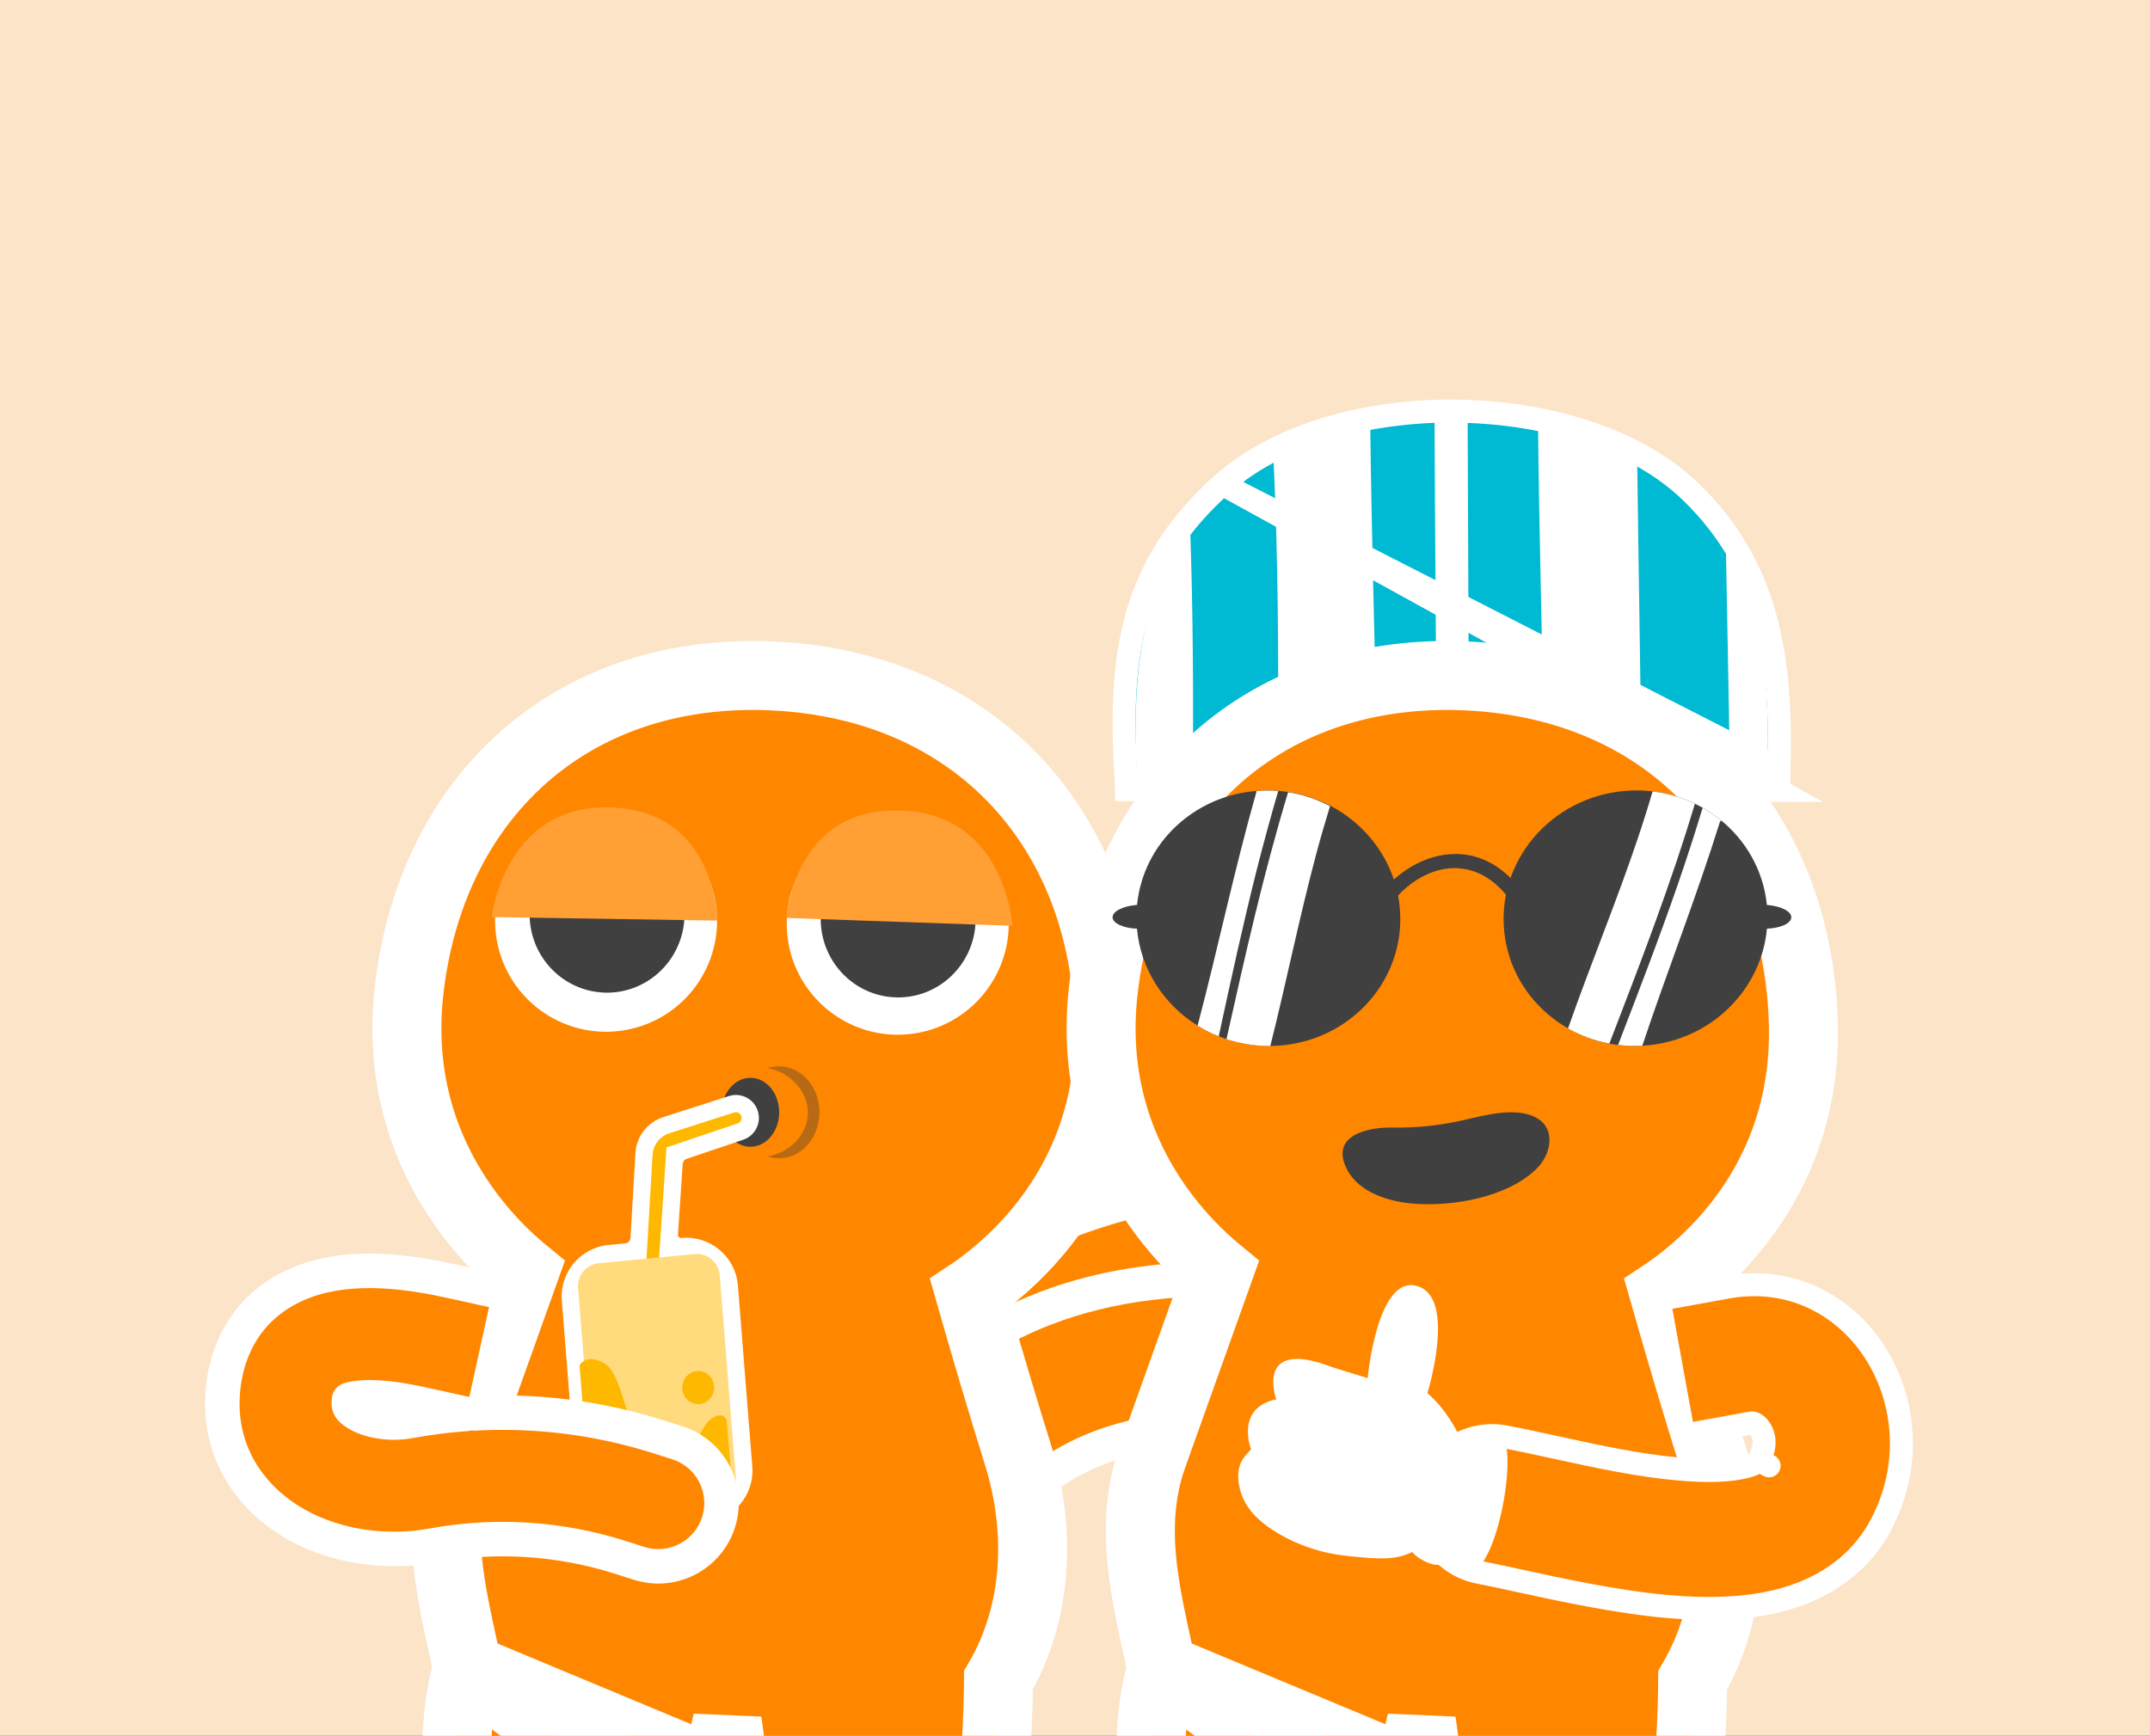
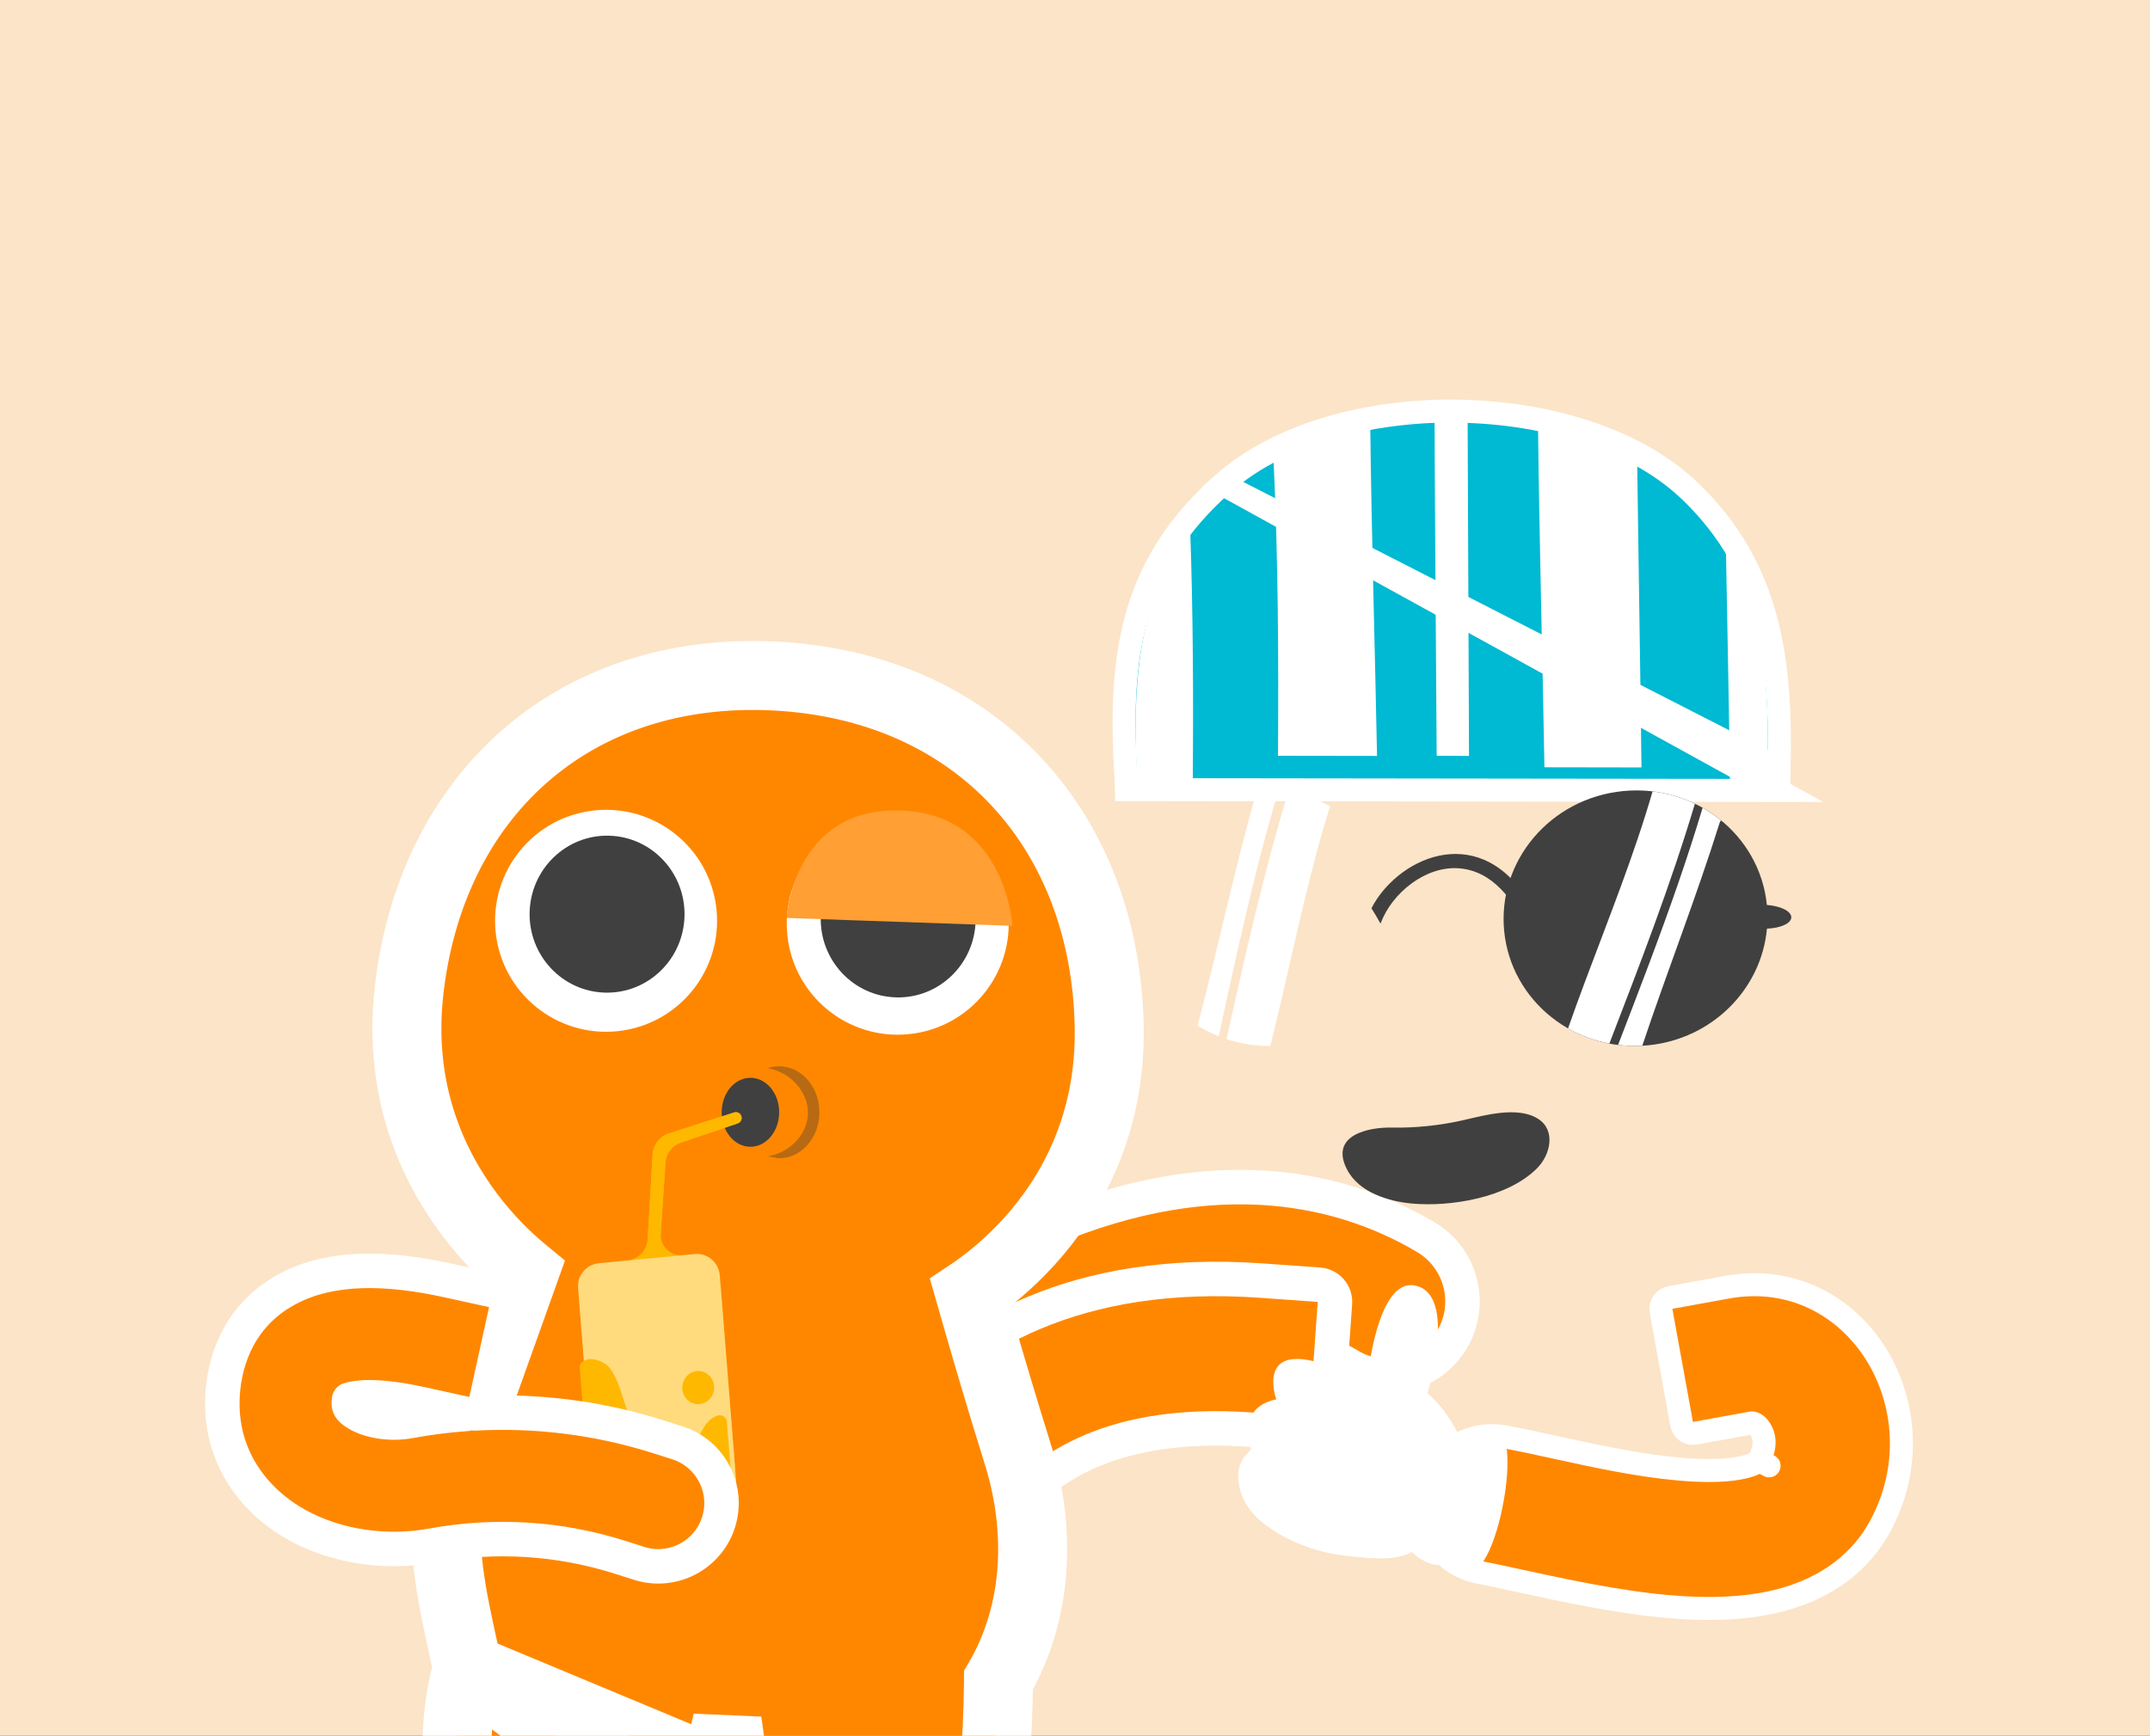
<svg xmlns="http://www.w3.org/2000/svg" width="187" height="151" viewBox="0 0 187 151" fill="none">
  <rect x="0" y="0" width="187" height="151" fill="#333333" stroke="none" />
  <g clip-path="url(#clip0_1199_13089)">
    <rect width="187" height="151" fill="#FCE4C8" />
    <path d="M84.573 111.512C84.41 111.149 84.397 110.736 84.539 110.364C84.68 109.992 84.963 109.692 85.326 109.528L89.887 107.479C104.535 100.897 116 102.886 124.01 107.622C127.1 109.45 128.124 113.436 126.297 116.526C124.469 119.616 120.483 120.639 117.393 118.812C113.169 116.314 106.171 114.414 95.215 119.337L90.654 121.386C89.899 121.726 89.011 121.389 88.671 120.633L84.573 111.512Z" fill="#FF8700" stroke="white" stroke-width="3" stroke-linecap="square" stroke-linejoin="round" />
    <path d="M116.109 113.365C116.138 112.969 116.007 112.577 115.747 112.276C115.486 111.976 115.117 111.791 114.72 111.762L109.733 111.406C93.714 110.262 83.632 116.072 77.739 123.274C75.466 126.052 75.875 130.147 78.653 132.42C81.432 134.694 85.527 134.284 87.8 131.506C90.908 127.708 96.826 123.518 108.807 124.373L113.794 124.729C114.62 124.788 115.338 124.166 115.397 123.34L116.109 113.365Z" fill="#FF8700" stroke="white" stroke-width="3" stroke-linecap="square" stroke-linejoin="round" />
    <path d="M154.685 68.763L153.724 68.762L98.936 68.693L97.967 68.692L97.937 67.724C97.934 67.631 97.918 67.359 97.898 67.031C97.894 66.961 97.889 66.889 97.885 66.815C97.863 66.451 97.838 66.028 97.835 65.841C97.635 61.12 97.848 56.873 99.073 52.959C100.308 49.017 102.551 45.47 106.321 42.119L154.685 68.763ZM154.685 68.763L154.724 67.802M154.685 68.763L154.724 67.802M154.724 67.802C154.737 67.497 154.745 67.177 154.745 66.871M154.724 67.802L154.745 66.871M154.745 66.871C154.945 57.736 154.051 49.531 147.045 42.77C142.344 38.228 134.671 35.93 127.058 35.775C125.22 35.725 123.385 35.818 121.59 36.026C115.742 36.695 110.178 38.689 106.321 42.119L154.745 66.871Z" fill="#00B9D2" stroke="white" stroke-width="2" stroke-miterlimit="10" />
    <path d="M111.155 65.749L119.77 65.762C119.583 56.094 119.286 46.429 119.177 36.762C119.129 36.768 119.082 36.772 119.035 36.781C116.012 37.23 113.14 38.325 110.77 40.058C111.173 48.617 111.208 57.183 111.155 65.749Z" fill="white" />
    <path d="M103.51 45.762C99.293 51.756 98.496 58.425 98.841 66.65C98.841 66.948 98.944 68.457 98.953 68.754L103.742 68.762C103.801 61.093 103.783 53.427 103.51 45.762Z" fill="white" />
    <path d="M142.402 40.142C139.928 38.259 136.899 37.13 133.77 36.762C133.873 46.758 134.157 56.752 134.33 66.748L142.77 66.762C142.669 57.887 142.509 49.013 142.399 40.142H142.402Z" fill="white" />
    <path d="M127.647 35.761C126.823 33.878 125.813 36.129 124.77 35.761C124.804 45.758 124.899 55.751 124.957 65.747L127.77 65.761C127.736 56.886 127.684 44.632 127.647 35.761Z" fill="white" />
    <path d="M150.102 47.094C150.228 53.983 150.37 60.871 150.467 67.76H153.728C153.735 67.456 153.746 67.141 153.746 66.837C153.892 59.424 153.388 52.822 150.102 47.094Z" fill="white" />
    <path d="M40.672 145.141C40.547 144.547 40.413 143.932 40.275 143.302C39.816 141.201 39.321 138.938 39.048 136.783C38.642 133.578 38.638 130.133 39.879 126.66L45.605 110.636C45.521 110.567 45.435 110.495 45.347 110.421C44.086 109.357 42.432 107.768 40.835 105.644C37.623 101.373 34.624 94.898 35.566 86.302C36.476 78.005 39.905 70.877 45.478 65.926C51.066 60.962 58.597 58.378 67.328 58.808C76.059 59.238 83.318 62.551 88.43 68.033C93.53 73.501 96.307 80.927 96.474 89.276C96.646 97.928 93.082 104.085 89.497 108.03C87.715 109.99 85.925 111.411 84.572 112.348C84.499 112.398 84.427 112.448 84.356 112.495C84.582 113.286 84.861 114.262 85.183 115.372C86.065 118.415 87.261 122.462 88.521 126.492C90.516 132.868 90.389 140.096 86.845 146.167C86.844 146.341 86.842 146.537 86.839 146.754C86.828 147.652 86.799 148.907 86.73 150.341C86.626 152.512 86.425 155.191 86.029 157.69C86.21 157.834 86.393 157.992 86.575 158.167C88.081 159.612 89.266 161.942 88.782 165.191L40.672 145.141ZM40.672 145.141C39.772 148.128 39.567 151.795 39.853 155.443C39.669 155.563 39.483 155.697 39.297 155.845C37.657 157.145 36.27 159.36 36.462 162.641C36.637 165.65 39.245 167.144 40.872 167.813C42.753 168.587 45.063 169.006 47.217 169.204C49.404 169.405 51.649 169.399 53.499 169.211C54.417 169.118 55.319 168.973 56.102 168.753C56.493 168.643 56.92 168.496 57.33 168.293C57.707 168.106 58.27 167.775 58.74 167.205L58.742 167.204C59.329 166.492 59.667 165.522 59.857 164.948C60.097 164.219 60.331 163.344 60.556 162.419C61.006 160.564 61.469 158.283 61.906 156.118L61.989 155.707C62.401 153.66 62.787 151.747 63.13 150.294C63.172 150.119 63.211 149.956 63.249 149.804C63.275 149.967 63.301 150.142 63.328 150.329C63.541 151.811 63.754 153.754 63.983 155.834L64.028 156.249C64.27 158.447 64.528 160.764 64.811 162.654C64.952 163.597 65.107 164.49 65.281 165.239C65.419 165.831 65.668 166.823 66.185 167.584C66.185 167.584 66.185 167.584 66.185 167.585L68.666 165.898L40.672 145.141Z" fill="#FF8700" stroke="white" stroke-width="6" />
-     <path d="M101.05 145.141C100.926 144.547 100.792 143.932 100.654 143.302C100.195 141.201 99.7 138.938 99.427 136.783C99.021 133.578 99.017 130.133 100.258 126.66L105.984 110.636C105.9 110.567 105.814 110.495 105.726 110.421C104.464 109.357 102.811 107.768 101.214 105.644C98.002 101.373 95.003 94.898 95.945 86.302C96.855 78.005 100.283 70.877 105.857 65.926C111.445 60.962 118.976 58.378 127.707 58.808C136.438 59.238 143.697 62.551 148.809 68.033C153.909 73.501 156.686 80.927 156.852 89.276C157.025 97.928 153.461 104.085 149.876 108.03C148.094 109.99 146.304 111.411 144.951 112.348C144.878 112.398 144.806 112.448 144.735 112.495C144.961 113.286 145.24 114.262 145.562 115.372C146.444 118.415 147.64 122.462 148.9 126.492C150.895 132.868 150.768 140.096 147.224 146.167C147.223 146.341 147.221 146.537 147.218 146.754C147.207 147.652 147.178 148.907 147.109 150.341C147.004 152.512 146.804 155.191 146.408 157.69C146.589 157.834 146.772 157.992 146.954 158.167C148.46 159.612 149.644 161.942 149.161 165.191L101.05 145.141ZM101.05 145.141C100.15 148.128 99.946 151.795 100.232 155.443C100.048 155.563 99.862 155.697 99.676 155.845C98.036 157.145 96.649 159.36 96.84 162.641C97.016 165.65 99.624 167.144 101.25 167.813C103.132 168.587 105.442 169.006 107.596 169.204C109.783 169.405 112.028 169.399 113.878 169.211C114.795 169.118 115.698 168.973 116.481 168.753C116.872 168.643 117.299 168.496 117.709 168.293C118.086 168.106 118.649 167.775 119.119 167.205L119.12 167.204C119.708 166.492 120.046 165.522 120.236 164.948C120.476 164.219 120.71 163.344 120.935 162.419C121.385 160.564 121.848 158.283 122.285 156.118L122.368 155.707C122.78 153.66 123.166 151.747 123.509 150.294C123.551 150.119 123.59 149.956 123.628 149.804C123.654 149.967 123.68 150.142 123.707 150.329C123.92 151.811 124.133 153.754 124.361 155.834L124.407 156.249C124.649 158.447 124.907 160.764 125.19 162.654C125.331 163.597 125.486 164.49 125.66 165.239C125.797 165.831 126.047 166.823 126.564 167.584C126.564 167.584 126.564 167.584 126.564 167.585L129.045 165.898L101.05 145.141Z" fill="#FF8700" stroke="white" stroke-width="6" />
    <path d="M67.769 96.836C67.733 98.493 66.586 99.803 65.206 99.761C63.826 99.72 62.736 98.344 62.77 96.687C62.806 95.03 63.953 93.721 65.333 93.763C66.713 93.804 67.803 95.18 67.769 96.836Z" fill="#404040" />
-     <path d="M66.769 100.596C68.769 100.262 70.23 98.638 70.269 96.861C70.31 95.014 68.769 93.262 66.772 92.927C67.116 92.81 67.481 92.752 67.859 92.763C69.792 92.818 71.318 94.652 71.269 96.861C71.22 99.07 69.614 100.816 67.682 100.76C67.365 100.751 67.059 100.695 66.769 100.596Z" fill="#B76A13" />
+     <path d="M66.769 100.596C68.769 100.262 70.23 98.638 70.269 96.861C70.31 95.014 68.769 93.262 66.772 92.927C67.116 92.81 67.481 92.752 67.859 92.763C69.792 92.818 71.318 94.652 71.269 96.861C71.22 99.07 69.614 100.816 67.682 100.76Z" fill="#B76A13" />
    <path d="M127.31 97.441C125.234 97.912 123.121 98.133 120.998 98.093C119.149 98.056 115.606 98.691 117.149 101.718C118.198 103.776 120.844 104.515 122.759 104.696C126.082 105.011 131.112 104.234 133.704 101.616C134.842 100.468 135.356 98.329 133.768 97.324C132.009 96.21 129.129 97.025 127.31 97.439V97.441Z" fill="#404040" />
    <path d="M155.8 79.806C155.812 79.272 154.885 78.817 153.677 78.724C153.061 72.63 147.464 68.196 141.161 68.82C134.852 69.444 130.226 74.903 130.83 81.009C131.435 87.117 137.04 91.559 143.349 90.935C148.944 90.382 153.208 86.027 153.682 80.788C154.868 80.74 155.789 80.331 155.8 79.806Z" fill="#404040" />
    <path d="M147.419 69.921C146.281 69.373 145.041 69.003 143.737 68.848C143.33 70.243 142.892 71.632 142.426 73.01C140.56 78.545 138.312 83.95 136.383 89.466C137.481 90.093 138.696 90.539 139.978 90.782C142.632 83.888 145.301 76.998 147.416 69.921H147.419Z" fill="white" />
    <path d="M149.579 71.543C149.605 71.464 149.65 71.413 149.698 71.377C149.195 70.964 148.656 70.597 148.088 70.275C147.427 72.472 146.718 74.658 145.97 76.827C144.338 81.56 142.533 86.231 140.734 90.902C141.421 90.987 142.127 91.012 142.841 90.972C145.013 84.472 147.532 78.087 149.579 71.543Z" fill="white" />
-     <path d="M121.745 81.007C121.172 86.706 116.261 90.953 110.486 90.992H110.311C109.952 90.987 109.588 90.972 109.224 90.933C108.58 90.868 107.947 90.752 107.343 90.588C107.114 90.529 106.894 90.464 106.673 90.394C106.445 90.323 106.224 90.238 106.004 90.145C105.953 90.125 105.894 90.1 105.84 90.08C105.705 90.029 105.575 89.97 105.442 89.911C104.999 89.71 104.578 89.476 104.166 89.222C101.206 87.386 99.201 84.285 98.891 80.792C97.707 80.741 96.784 80.329 96.77 79.809C96.756 79.275 97.688 78.815 98.896 78.722C99.436 73.323 103.886 69.231 109.277 68.807C109.896 68.748 110.525 68.748 111.169 68.801C111.248 68.807 111.333 68.815 111.409 68.821C111.618 68.841 111.824 68.866 112.028 68.9C113.335 69.095 114.558 69.504 115.671 70.078C119.664 72.148 122.194 76.387 121.74 81.007H121.745Z" fill="#404040" />
    <path d="M115.679 70.132C115.249 71.53 114.84 72.942 114.462 74.368C112.999 79.864 111.872 85.472 110.488 90.996H110.313C109.954 90.99 109.59 90.976 109.226 90.937C108.582 90.872 107.949 90.756 107.345 90.592C107.116 90.533 106.896 90.468 106.676 90.397C108.283 83.191 109.895 75.975 112.036 68.918C113.343 69.118 114.566 69.542 115.679 70.135V70.132Z" fill="white" />
    <path d="M111.176 68.81C110.527 71.041 109.914 73.292 109.34 75.537C108.118 80.383 107.056 85.263 106.002 90.148C105.952 90.129 105.892 90.103 105.839 90.083C105.703 90.033 105.573 89.973 105.441 89.914C104.997 89.713 104.576 89.479 104.164 89.225C105.935 82.487 107.364 75.641 109.264 68.943C109.278 68.898 109.278 68.858 109.278 68.819C109.897 68.759 110.527 68.759 111.17 68.813L111.176 68.81Z" fill="white" />
    <path d="M129.062 74.788C126.503 73.703 123.699 74.486 121.609 76.191C120.66 76.965 119.844 77.922 119.285 79.015C119.562 79.447 119.816 79.896 120.07 80.343C120.079 80.323 120.09 80.309 120.098 80.289C121.076 77.688 123.967 75.341 126.848 75.533C129.827 75.734 131.609 78.301 132.823 80.752C133.159 80.481 133.496 80.213 133.829 79.939C132.747 77.815 131.324 75.745 129.062 74.788Z" fill="#404040" />
    <path fill-rule="evenodd" clip-rule="evenodd" d="M59.406 109.191V109.191C58.318 109.296 57.396 108.4 57.47 107.31L57.884 101.152C57.938 100.345 58.473 99.65 59.239 99.391L64.166 97.727C64.398 97.649 64.539 97.414 64.499 97.172V97.172C64.449 96.872 64.144 96.686 63.854 96.779L58.151 98.609C57.364 98.862 56.813 99.572 56.765 100.397L56.333 107.786C56.276 108.771 55.51 109.566 54.528 109.661L53.064 109.801C51.434 109.958 50.231 111.393 50.361 113.025L51.614 128.791C51.747 130.462 53.223 131.7 54.892 131.539L61.235 130.929C62.865 130.773 64.069 129.338 63.939 127.705L62.684 111.94C62.55 110.269 61.074 109.031 59.406 109.191Z" fill="#FFB800" />
-     <path d="M53.064 109.801L52.92 108.308L52.92 108.308L53.064 109.801ZM50.361 113.025L48.865 113.144L48.865 113.144L50.361 113.025ZM51.614 128.791L53.109 128.672L53.109 128.672L51.614 128.791ZM54.892 131.539L54.748 130.046L54.748 130.046L54.892 131.539ZM61.235 130.929L61.379 132.423L61.379 132.423L61.235 130.929ZM63.939 127.705L65.434 127.586L65.434 127.586L63.939 127.705ZM62.684 111.94L61.188 112.059L61.188 112.059L62.684 111.94ZM63.854 96.779L63.396 95.351L63.854 96.779ZM57.884 101.152L56.387 101.051L57.884 101.152ZM57.47 107.31L55.973 107.209L57.47 107.31ZM56.387 101.051L55.973 107.209L58.966 107.411L59.38 101.252L56.387 101.051ZM63.686 96.306L58.76 97.97L59.719 100.812L64.646 99.148L63.686 96.306ZM58.609 100.038L64.312 98.207L63.396 95.351L57.692 97.181L58.609 100.038ZM57.831 107.874L58.263 100.484L55.268 100.309L54.836 107.699L57.831 107.874ZM53.208 111.295L54.672 111.154L54.385 108.167L52.92 108.308L53.208 111.295ZM51.856 112.907C51.791 112.09 52.393 111.373 53.208 111.295L52.92 108.308C50.475 108.543 48.671 110.696 48.865 113.144L51.856 112.907ZM53.109 128.672L51.856 112.907L48.865 113.144L50.119 128.91L53.109 128.672ZM54.748 130.046C53.914 130.126 53.176 129.508 53.109 128.672L50.119 128.91C50.318 131.416 52.533 133.273 55.035 133.032L54.748 130.046ZM61.092 129.436L54.748 130.046L55.035 133.032L61.379 132.423L61.092 129.436ZM62.444 127.824C62.508 128.64 61.907 129.358 61.092 129.436L61.379 132.423C63.824 132.187 65.629 130.035 65.434 127.586L62.444 127.824ZM61.188 112.059L62.444 127.824L65.434 127.586L64.179 111.821L61.188 112.059ZM59.549 110.685C60.384 110.604 61.122 111.223 61.188 112.059L64.179 111.821C63.979 109.314 61.765 107.458 59.262 107.698L59.549 110.685ZM54.836 107.699C54.821 107.945 54.63 108.144 54.385 108.167L54.672 111.154C56.389 110.989 57.73 109.596 57.831 107.874L54.836 107.699ZM65.978 96.925C65.778 95.723 64.557 94.978 63.396 95.351L64.312 98.207C63.731 98.394 63.12 98.021 63.019 97.419L65.978 96.925ZM64.646 99.148C65.576 98.834 66.14 97.893 65.978 96.925L63.019 97.419C62.938 96.935 63.221 96.463 63.686 96.306L64.646 99.148ZM59.38 101.252C59.394 101.051 59.528 100.877 59.719 100.812L58.76 97.97C57.419 98.423 56.482 99.639 56.387 101.051L59.38 101.252ZM57.692 97.181C56.315 97.623 55.352 98.866 55.268 100.309L58.263 100.484C58.275 100.278 58.412 100.101 58.609 100.038L57.692 97.181ZM59.262 107.698C59.096 107.714 58.955 107.577 58.966 107.411L55.973 107.209C55.837 109.223 57.54 110.878 59.549 110.685L59.262 107.698Z" fill="white" />
    <path d="M56.361 110.709C56.26 110.736 56.162 110.657 56.168 110.553L56.757 100.482C56.808 99.606 57.393 98.851 58.229 98.583L63.851 96.779C64.141 96.686 64.445 96.871 64.496 97.172V97.172C64.536 97.413 64.395 97.648 64.163 97.727L57.988 99.812C57.977 99.816 57.97 99.826 57.969 99.837L57.28 110.084C57.264 110.316 57.103 110.511 56.879 110.571L56.361 110.709Z" fill="#FFB800" />
    <path d="M51.692 129.804C51.78 130.918 52.764 131.743 53.877 131.636L62.211 130.835C63.298 130.73 64.1 129.774 64.014 128.685L62.6 110.926C62.511 109.812 61.527 108.987 60.414 109.094L52.082 109.895C50.995 110 50.193 110.956 50.279 112.044L51.692 129.804Z" fill="#FFDB7D" />
    <path d="M63.698 129.544L63.205 123.573C62.856 122.753 62.065 123.223 61.661 123.602C61.042 124.184 60.618 125.675 59.865 125.845C59.404 125.951 59.06 125.559 58.696 125.199C58.366 124.87 57.986 124.365 57.611 124.141C57.013 123.784 56.45 124.225 55.842 124.145C55.231 124.063 54.849 123.518 54.561 122.729C54.103 121.47 53.796 120.025 53.045 119.022C52.599 118.425 51.006 117.723 50.407 118.778L51.192 128.718C51.28 129.834 52.267 130.66 53.38 130.551L63.692 129.542C63.694 129.542 63.696 129.543 63.698 129.544V129.544Z" fill="#FFB800" />
    <path d="M59.343 120.804C59.387 121.598 60.044 122.201 60.809 122.15C61.575 122.099 62.157 121.412 62.113 120.618C62.069 119.824 61.412 119.22 60.646 119.271C59.881 119.322 59.298 120.009 59.343 120.804Z" fill="#FFB800" />
    <path d="M44.001 114.032C44.087 113.644 44.014 113.237 43.8 112.902C43.585 112.567 43.246 112.331 42.858 112.246L38.951 111.388C33.581 110.209 28.839 110.152 25.154 112.057C20.95 114.229 19.548 118.128 19.358 121.35C19.039 126.78 22.187 130.649 25.86 132.676C29.38 134.619 33.718 135.165 37.613 134.448C43.062 133.444 48.674 133.799 53.953 135.481L55.584 136C58.478 136.923 61.572 135.324 62.495 132.43C63.417 129.536 61.818 126.442 58.924 125.52L57.292 125C52.104 123.347 46.673 122.66 41.267 122.957C41.764 122.802 42.166 122.391 42.286 121.846L44.001 114.032ZM40.499 122.99C40.519 122.994 40.539 122.998 40.559 123.002C38.907 123.119 37.258 123.328 35.62 123.63C33.946 123.938 32.233 123.63 31.177 123.047C30.688 122.777 30.501 122.559 30.427 122.438C30.365 122.337 30.326 122.217 30.339 121.996C30.345 121.901 30.352 121.825 30.36 121.766C30.891 121.587 32.617 121.26 36.592 122.132L40.499 122.99Z" fill="#FF8700" stroke="white" stroke-width="3" stroke-linecap="round" stroke-linejoin="round" />
    <path d="M43.172 81.567C43.98 86.837 48.908 90.454 54.178 89.646C59.449 88.837 63.066 83.909 62.257 78.639C61.449 73.369 56.52 69.752 51.25 70.56C45.98 71.369 42.363 76.297 43.172 81.567Z" fill="white" />
    <path d="M59.536 79.697C59.44 83.467 56.349 86.448 52.629 86.352C48.909 86.258 45.971 83.127 46.065 79.357C46.16 75.587 49.251 72.606 52.971 72.701C56.691 72.795 59.629 75.926 59.536 79.697Z" fill="#404040" />
-     <path d="M62.396 80.087L42.77 79.781C42.77 79.781 43.932 69.26 54.075 70.308C62.305 71.159 62.396 80.087 62.396 80.087Z" fill="#FF9F34" />
    <path d="M79.08 89.961C84.383 89.41 88.235 84.665 87.684 79.362C87.133 74.06 82.388 70.208 77.086 70.759C71.783 71.309 67.931 76.055 68.482 81.357C69.032 86.66 73.778 90.512 79.08 89.961Z" fill="white" />
    <path d="M84.856 80.111C84.76 83.881 81.669 86.862 77.949 86.766C74.229 86.673 71.292 83.541 71.385 79.771C71.481 76.001 74.572 73.02 78.291 73.115C82.011 73.209 84.949 76.34 84.856 80.111Z" fill="#404040" />
    <path d="M68.414 79.856L88.064 80.542C88.064 80.542 87.428 69.99 77.227 70.523C68.952 70.957 68.414 79.856 68.414 79.856Z" fill="#FF9F34" />
    <path d="M146.262 123.877C146.309 124.138 146.458 124.369 146.676 124.52C146.894 124.671 147.164 124.729 147.424 124.682L152.344 123.787C152.365 123.783 152.724 123.744 153.11 124.34C153.424 124.824 153.695 125.734 152.989 127.043L153.869 127.518L152.989 127.043C152.988 127.044 152.988 127.045 152.988 127.046C152.98 127.06 152.954 127.112 152.831 127.196C152.682 127.3 152.372 127.461 151.765 127.614C150.477 127.938 148.564 128.025 146.035 127.798C142.452 127.477 138.845 126.69 135.41 125.939L135.402 125.937C133.847 125.597 132.325 125.264 130.876 124.993C127.619 124.382 124.484 126.527 123.873 129.784C123.263 133.041 125.408 136.176 128.665 136.787C129.571 136.957 130.732 137.21 132.079 137.504L132.106 137.51C135.713 138.296 140.587 139.358 144.964 139.75C148.054 140.027 151.512 140.053 154.697 139.25C157.975 138.424 161.49 136.563 163.552 132.736C166.278 127.679 165.78 121.999 163.191 117.83C160.593 113.645 155.858 110.952 150.197 111.981L145.278 112.875C144.734 112.974 144.374 113.495 144.473 114.038L146.262 123.877Z" fill="#FF8700" stroke="white" stroke-width="2" stroke-linecap="square" stroke-linejoin="round" />
    <path d="M126.768 124.621C126.768 124.621 128.441 123.98 130.355 124.621C132.27 125.262 130.271 136.762 127.77 136.762C125.77 136.762 125.889 135.978 125.079 136.121C124.554 136.215 123.339 135.637 122.825 135.019C121.428 135.681 120.227 135.695 117.051 135.342C114.675 135.079 112.237 134.218 110.258 132.797C109.239 132.065 108.369 131.155 107.954 129.908C107.722 129.213 107.612 128.431 107.776 127.703C107.858 127.34 108.014 127 108.248 126.719C108.316 126.637 108.808 126.078 108.808 126.078C108.808 126.078 107.403 122.481 111.007 121.733C111.007 121.733 109.04 116.291 115.92 118.951L118.953 119.888C118.953 119.888 119.762 111.213 123.043 111.829C126.836 112.538 124.15 121.2 124.15 121.2C125.813 122.606 126.768 124.621 126.768 124.621L125.08 127.351Z" fill="white" />
  </g>
  <defs>
    <clipPath id="clip0_1199_13089">
      <rect width="187" height="151" fill="white" />
    </clipPath>
  </defs>
</svg>